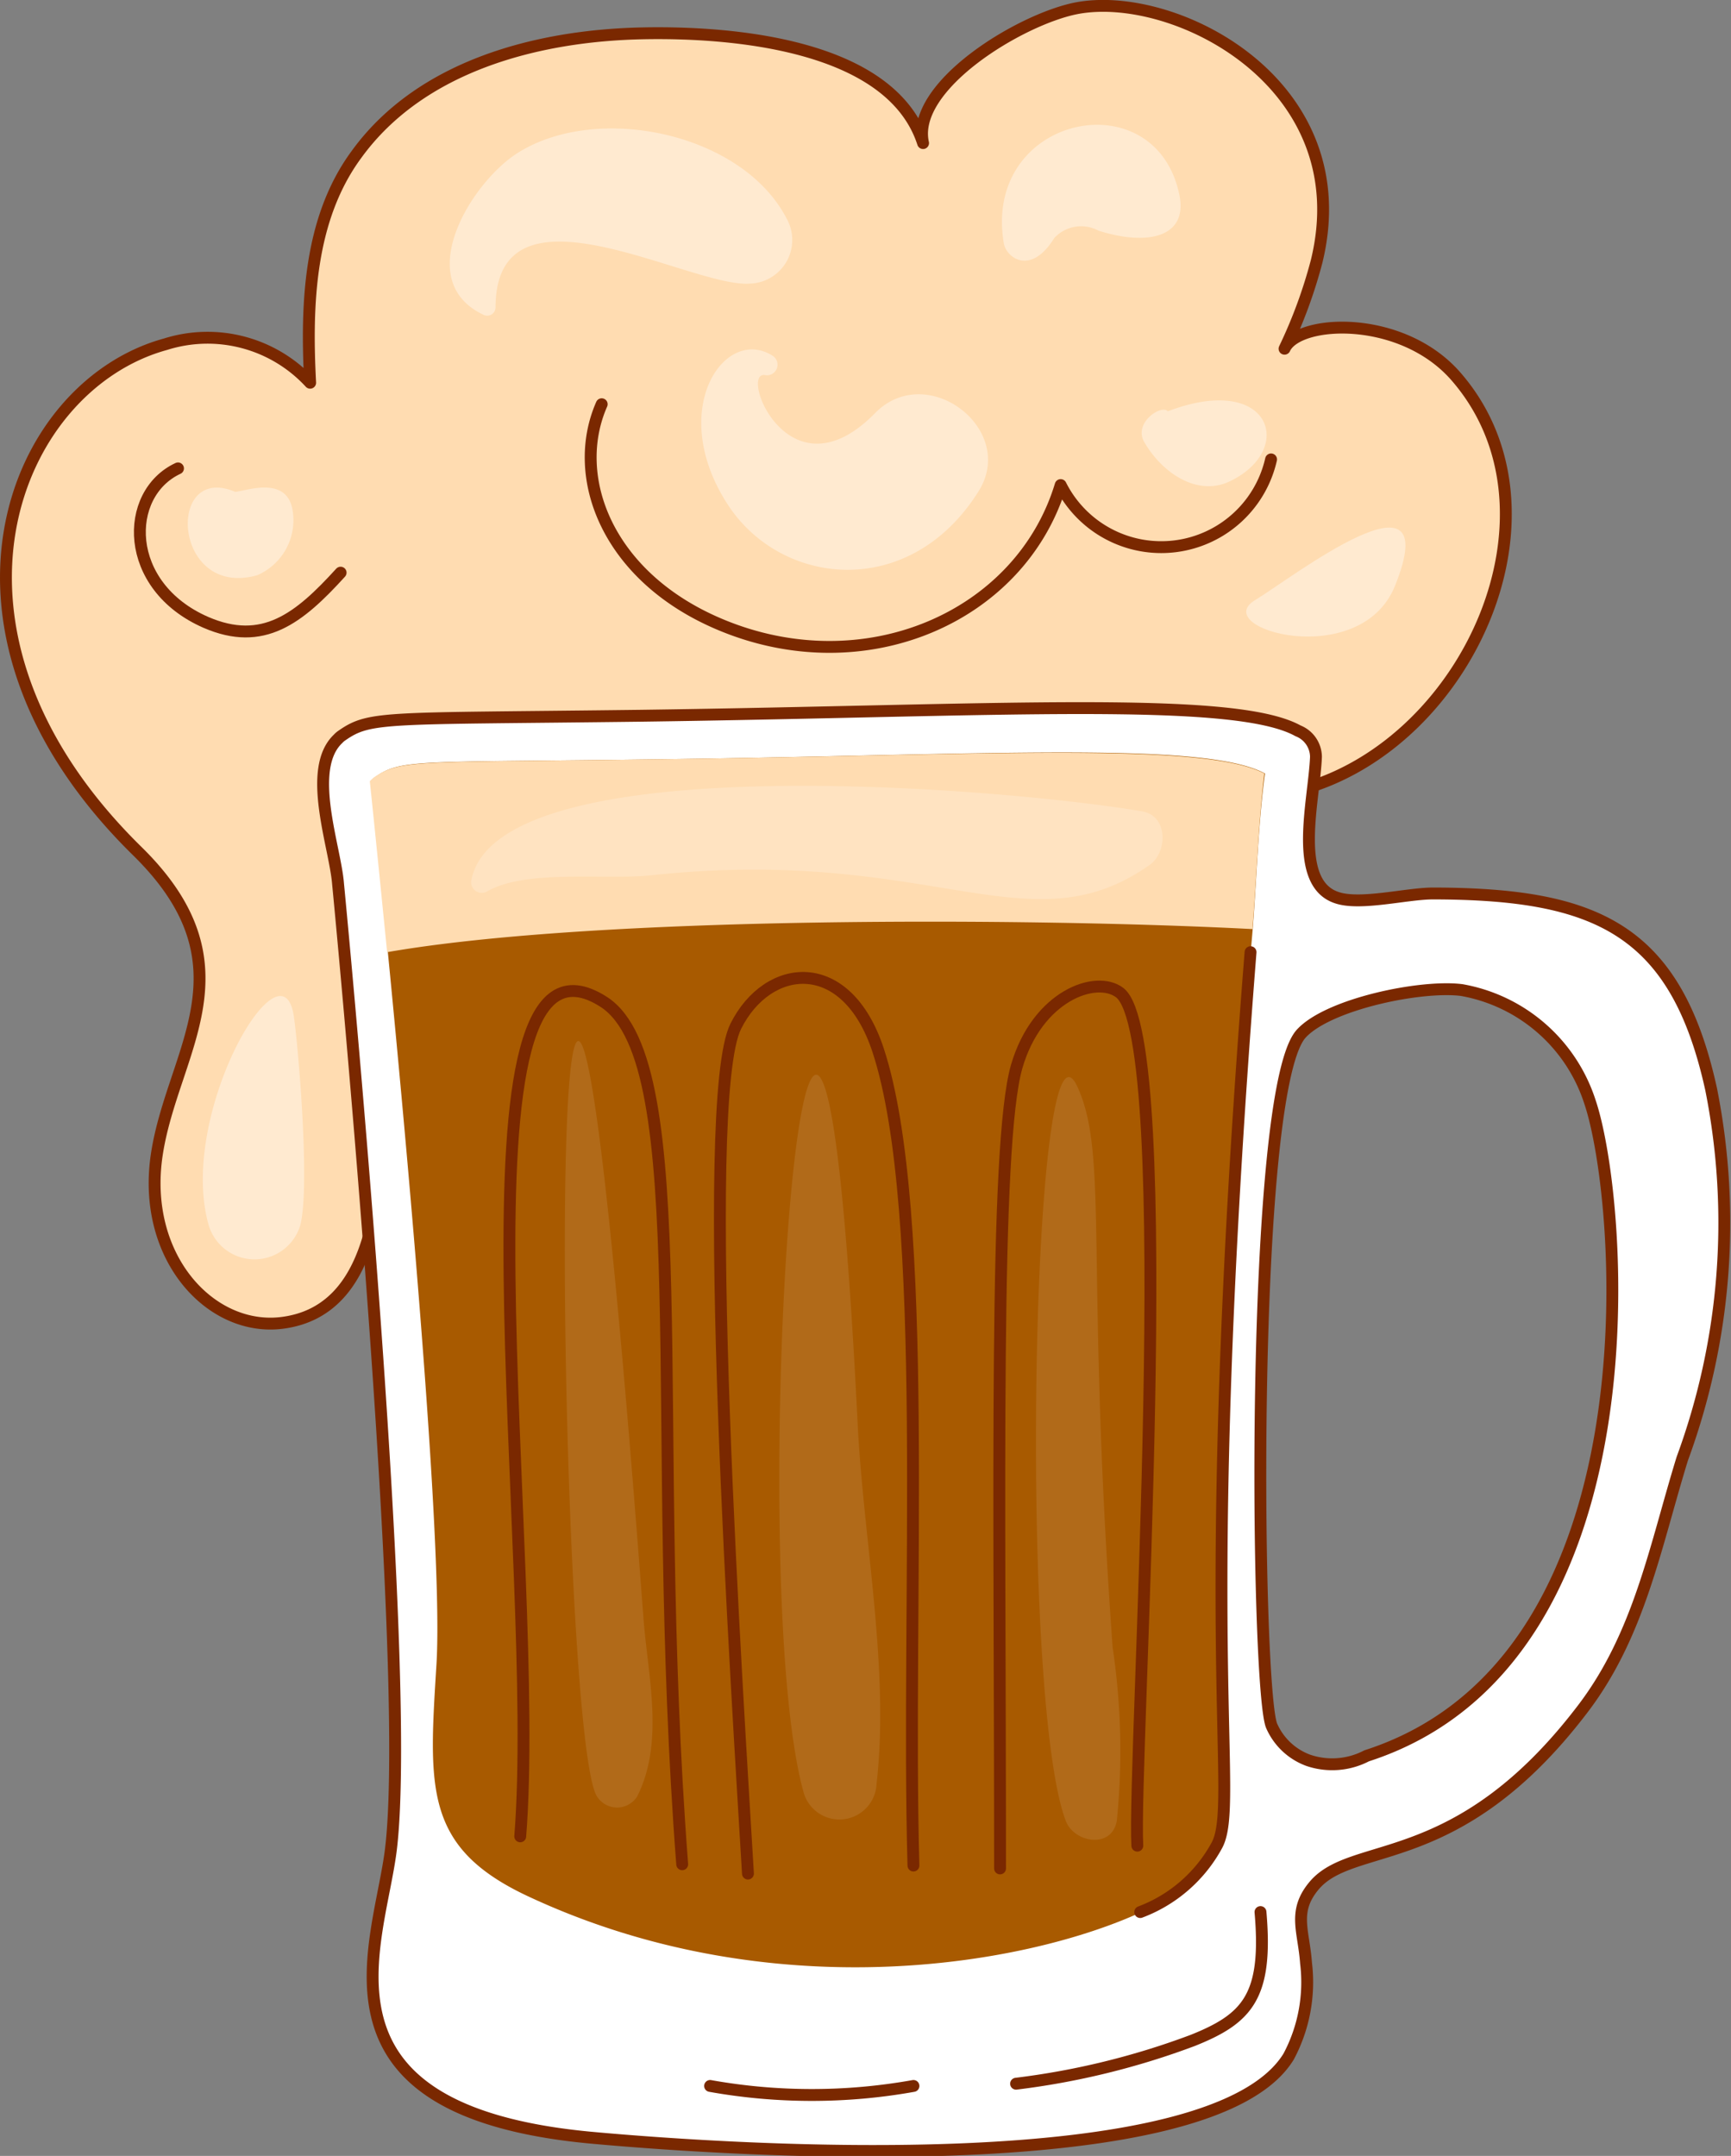
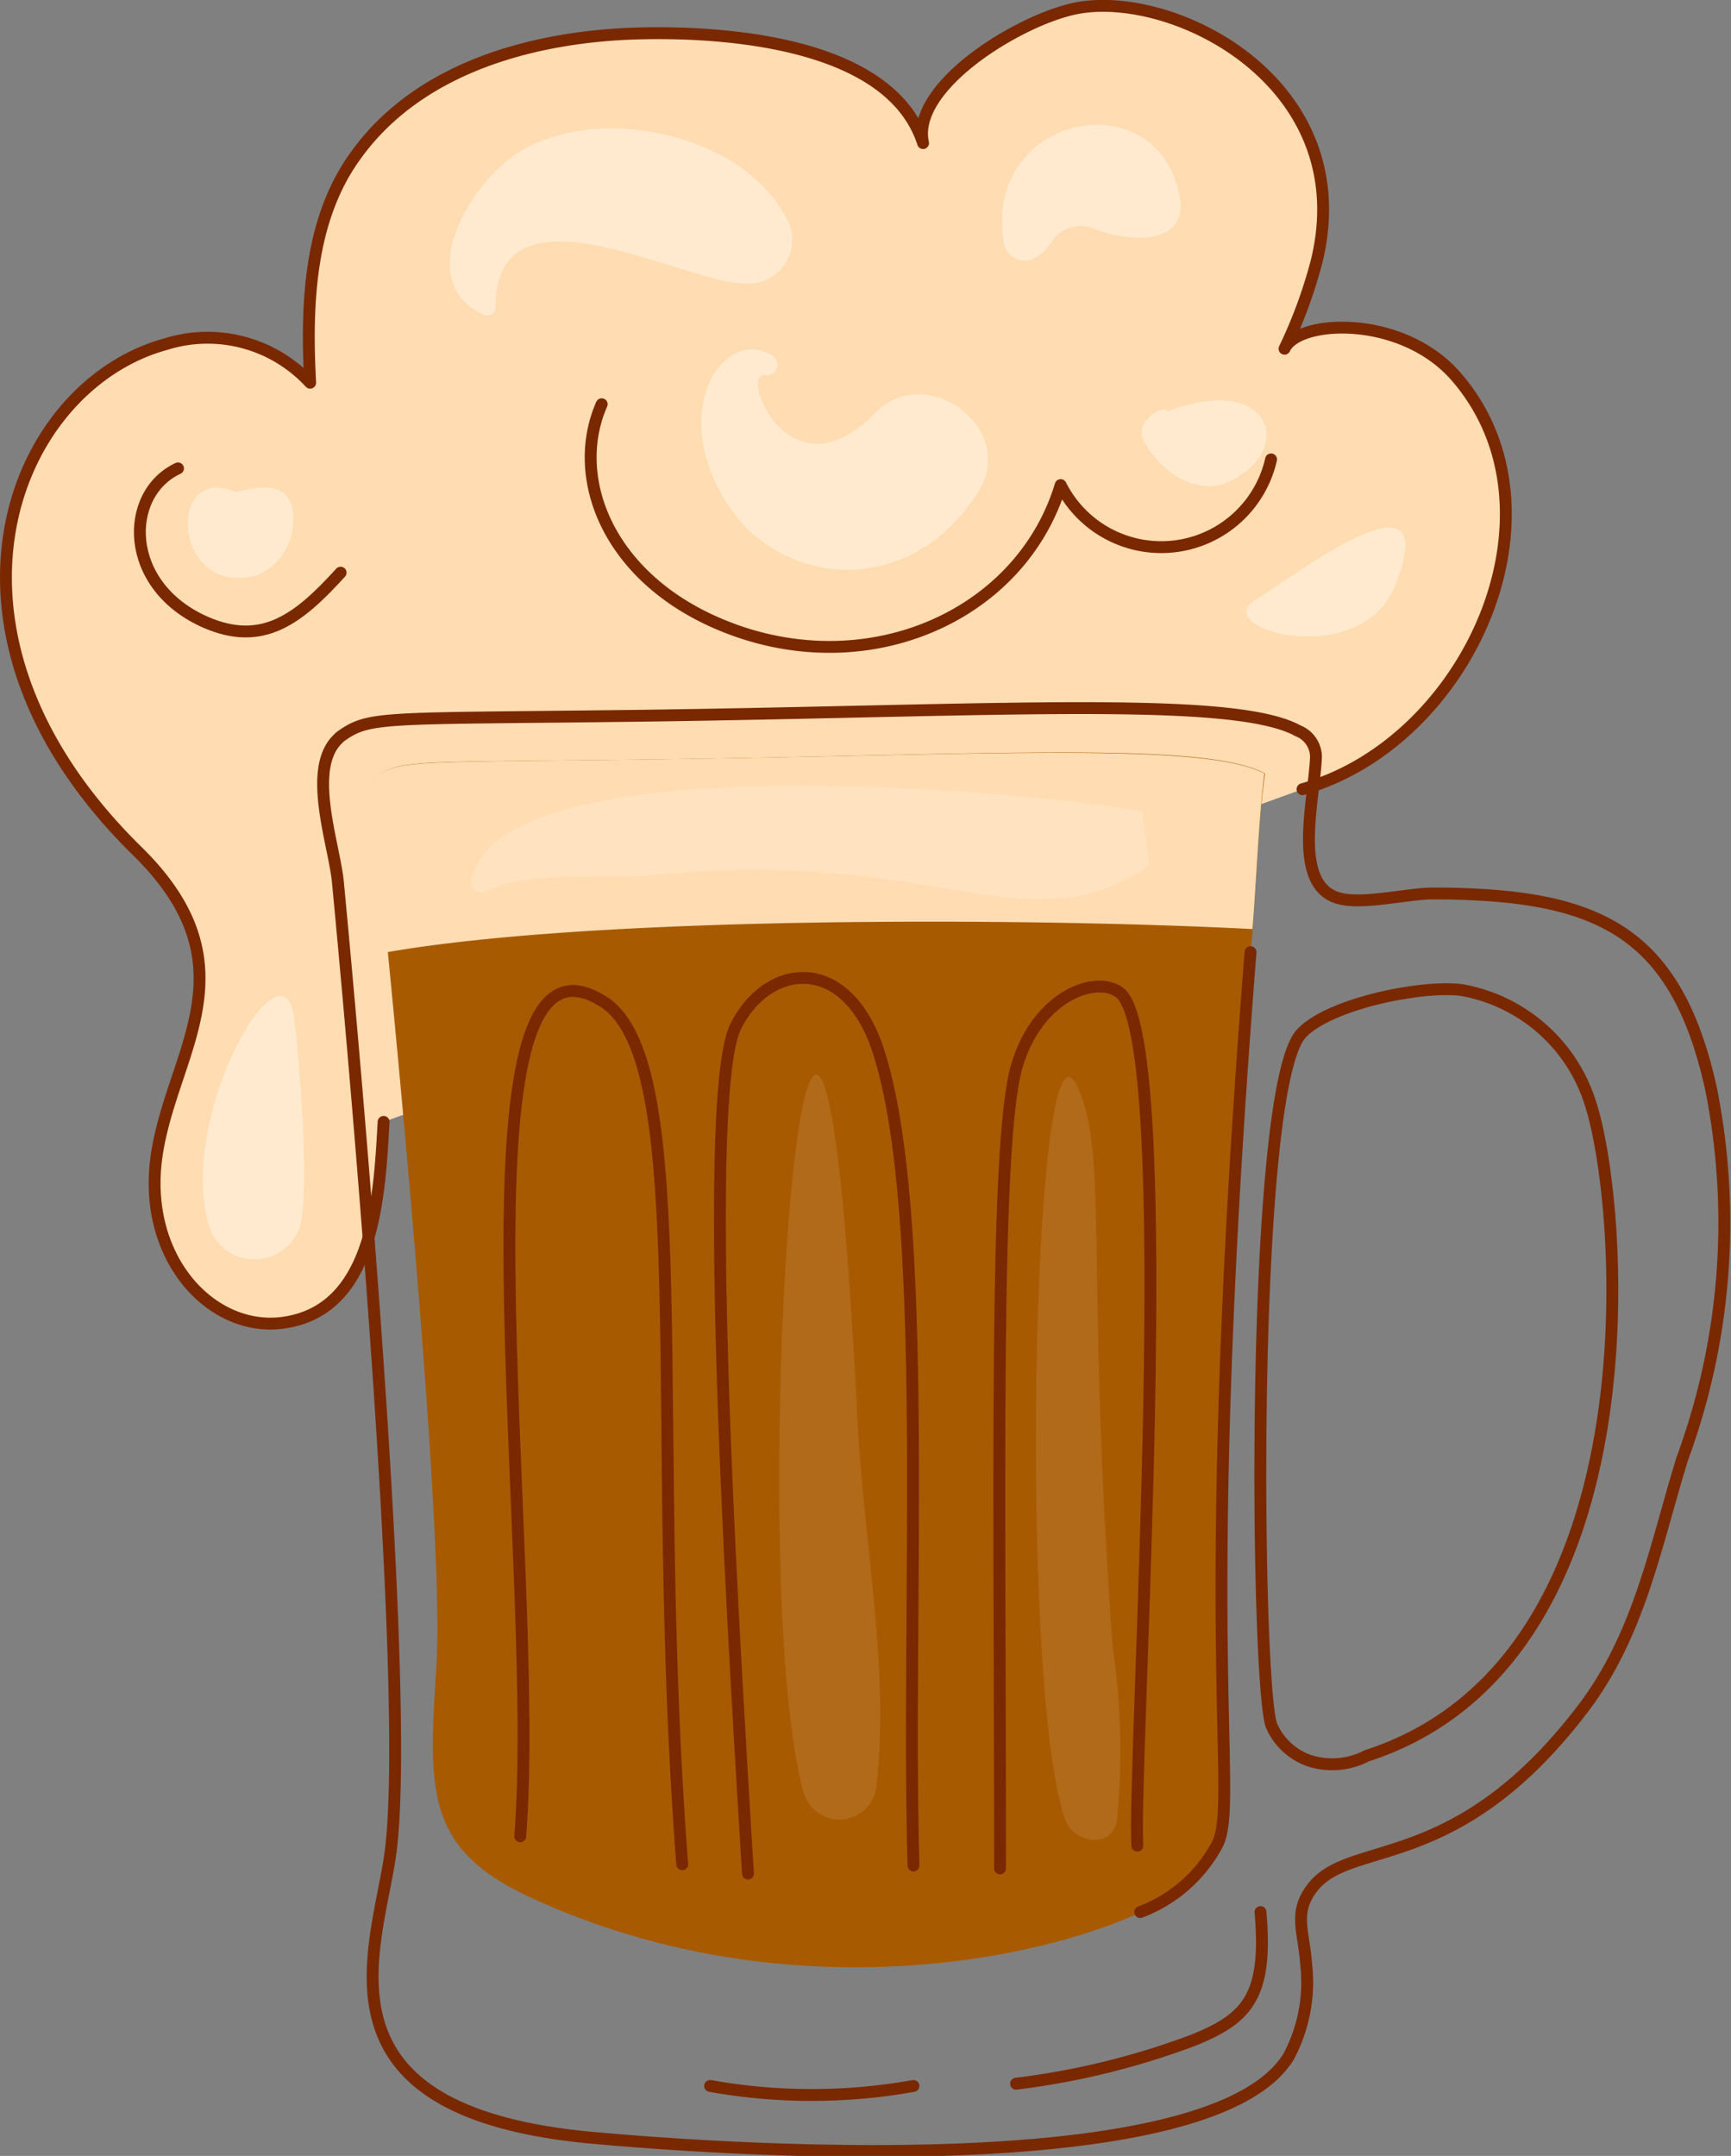
<svg xmlns="http://www.w3.org/2000/svg" id="Layer_1" data-name="Layer 1" viewBox="0 0 53.97 67.2">
  <rect x="0" y="0" width="53.97" height="67.2" fill="#808080" stroke="none" />
  <defs>
    <style>.cls-1,.cls-4{fill:#ffdcb1;}.cls-1,.cls-5{stroke:#7a2800;stroke-linecap:round;stroke-linejoin:round;stroke-width:0.37px;}.cls-2,.cls-6,.cls-7,.cls-8{fill:#fff;}.cls-3{fill:#a85a00;}.cls-5{fill:none;}.cls-6{opacity:0.4;}.cls-7{opacity:0.2;}.cls-8{opacity:0.1;}</style>
  </defs>
  <title>style-icon-1</title>
  <path class="cls-1" d="M52,31c5.2-1.47,8.42-8.68,4.79-12.86-1.69-1.95-4.93-1.79-5.35-.87a15.19,15.19,0,0,0,1-2.72C53.8,9,48,6.06,44.94,6.66c-1.76.35-5.17,2.43-4.77,4.2-1-3.09-6-3.48-8.77-3.42-3.24.07-6.89,1-8.9,3.78-1.47,2-1.57,4.65-1.44,7.11a4.35,4.35,0,0,0-4.51-1.2c-4.78,1.31-7.87,8.94-.88,15.8,3.67,3.6,1.1,6.23.61,9.45s1.7,5.56,3.94,5.25c2.86-.39,3-4,3.13-6.26" transform="translate(-11.39 -6.4)" />
-   <path class="cls-2" d="M64.74,40.35c-1.1-5-3.59-6.09-8.67-6.1-.82,0-2.27.38-3,.13-1.4-.46-.7-3.05-.65-4.39a.88.88,0,0,0-.56-.81c-2-1.11-9.47-.62-20.47-.47-8,.1-8.45,0-9.33.61a.69.69,0,0,0-.13.11c-1,.95-.09,3.36,0,4.52,0,0,2.35,24.23,1.65,30.08-.36,3-2.81,8.15,6.21,9,4.56.42,19.4,1.38,21.78-2.53a4.93,4.93,0,0,0,.54-2.91c-.07-1-.42-1.6.24-2.4,1.21-1.47,4.46-.38,8.37-5.5,1.78-2.32,2.27-5.06,3.12-7.82A21.29,21.29,0,0,0,64.74,40.35ZM54,61.13a2.32,2.32,0,0,1-1.82.14,2,2,0,0,1-1.14-1.07c-.49-1.11-.7-19.8.92-21.58.84-.92,3.72-1.52,5-1.36a5.14,5.14,0,0,1,4,3.48C62,43.79,63.19,58.17,54,61.13Z" transform="translate(-11.39 -6.4)" />
  <path class="cls-3" d="M50.42,35.68c-2.32,25.79.39,26.26-1.52,29-1.36,1.94-11.47,5.28-21,.85C24.59,64,24.76,62.14,25,58.25c.26-4.48-1.48-22.09-2.06-27.5a1.31,1.31,0,0,1,.12-.11c.82-.59,1.25-.47,8.7-.57,10.25-.13,17.17-.59,19.07.44C50.6,32.22,50.57,34,50.42,35.68Z" transform="translate(-11.39 -6.4)" />
  <path class="cls-4" d="M50.44,35.36c.13-1.59.18-3.25.37-4.85-1.9-1-8.82-.57-19.07-.44-7.45.1-7.88,0-8.7.57a1.31,1.31,0,0,0-.12.11c.13,1.24.32,3.12.54,5.33C30,34.94,43.52,35,50.44,35.36Z" transform="translate(-11.39 -6.4)" />
  <path class="cls-5" d="M50.38,36.08c-1.72,21.75-.32,26.49-1.05,27.84A4.53,4.53,0,0,1,46.94,66" transform="translate(-11.39 -6.4)" />
  <path class="cls-5" d="M50.69,66c.23,2.63-.41,3.32-2.11,4a23.86,23.86,0,0,1-5.51,1.35" transform="translate(-11.39 -6.4)" />
  <path class="cls-5" d="M39.87,71.42a18,18,0,0,1-6.34,0" transform="translate(-11.39 -6.4)" />
  <path class="cls-5" d="M30.15,19c-1,2.27.17,5.38,3.68,6.86,4.5,1.9,9.38-.21,10.63-4.34a3.51,3.51,0,0,0,6.56-.8" transform="translate(-11.39 -6.4)" />
  <path class="cls-5" d="M16.94,21c-1.7.79-1.72,3.67.87,4.8,1.78.77,2.9-.12,4.2-1.55" transform="translate(-11.39 -6.4)" />
  <path class="cls-5" d="M64.74,40.35c-1.1-5-3.59-6.09-8.67-6.1-.82,0-2.27.38-3,.13-1.4-.46-.7-3.05-.65-4.39a.88.88,0,0,0-.56-.81c-2-1.11-9.47-.62-20.47-.47-8,.1-8.45,0-9.33.61a.69.69,0,0,0-.13.11c-1,.95-.09,3.36,0,4.52,0,0,2.35,24.23,1.65,30.08-.36,3-2.81,8.15,6.21,9,4.56.42,19.4,1.38,21.78-2.53a4.93,4.93,0,0,0,.54-2.91c-.07-1-.42-1.6.24-2.4,1.21-1.47,4.46-.38,8.37-5.5,1.78-2.32,2.27-5.06,3.12-7.82A21.29,21.29,0,0,0,64.74,40.35ZM54,61.13a2.32,2.32,0,0,1-1.82.14,2,2,0,0,1-1.14-1.07c-.49-1.11-.7-19.8.92-21.58.84-.92,3.72-1.52,5-1.36a5.14,5.14,0,0,1,4,3.48C62,43.79,63.19,58.17,54,61.13Z" transform="translate(-11.39 -6.4)" />
  <path class="cls-5" d="M27.61,63.64c.68-8.54-2.44-29.29,2.62-26,2.89,1.91,1.38,13.23,2.43,26.87" transform="translate(-11.39 -6.4)" />
  <path class="cls-5" d="M34.71,64.8c-.32-5.4-1.55-24.08-.38-26.41,1-2,3.45-2.26,4.44.75,1.64,5,.87,17.34,1.1,25.41" transform="translate(-11.39 -6.4)" />
  <path class="cls-5" d="M42.57,64.64c0-11.74-.19-22.55.52-25,.64-2.2,2.47-2.86,3.21-2.3,1.87,1.44.4,24,.55,26.59" transform="translate(-11.39 -6.4)" />
  <path class="cls-6" d="M20.51,22.29c-.19-1.09-1.49-.57-1.79-.56-2.17-.92-1.95,3.34.69,2.6A1.87,1.87,0,0,0,20.51,22.29Z" transform="translate(-11.39 -6.4)" />
  <path class="cls-6" d="M38.67,19.28C36,22,34.43,18,35.23,18.09a.33.33,0,0,0,.25-.6C34,16.55,32.22,19.11,34,22c1.62,2.68,5.72,3.17,7.89-.27C43.13,19.79,40.29,17.62,38.67,19.28Z" transform="translate(-11.39 -6.4)" />
  <path class="cls-6" d="M35.92,13.22c-1.37-2.66-5.83-3.61-8.33-2.09-1.47.88-3.41,4-1.13,5.08a.26.26,0,0,0,.38-.22c0-4.23,6.09-.61,7.93-.75A1.36,1.36,0,0,0,35.92,13.22Z" transform="translate(-11.39 -6.4)" />
  <path class="cls-6" d="M48.16,12.47C47.41,8.85,42,10,42.69,14c.09.44.84,1,1.57-.18a1.14,1.14,0,0,1,1.38-.23C47.15,14.07,48.44,13.81,48.16,12.47Z" transform="translate(-11.39 -6.4)" />
  <path class="cls-6" d="M50.53,25.1c-1.48.89,3.26,2.24,4.35-.43C56.51,20.64,51.62,24.45,50.53,25.1Z" transform="translate(-11.39 -6.4)" />
  <path class="cls-6" d="M47.8,19.22c-.2-.23-1.12.38-.71,1,.6,1,1.71,1.67,2.69,1.16C51.79,20.38,51,18,47.8,19.22Z" transform="translate(-11.39 -6.4)" />
  <path class="cls-6" d="M20.55,38.07c-.38-2.5-3.64,3.11-2.65,6.53a1.49,1.49,0,0,0,2.85,0C21.07,43.38,20.68,38.93,20.55,38.07Z" transform="translate(-11.39 -6.4)" />
-   <path class="cls-7" d="M47,31.69c-4.23-.72-20.07-2.08-20.91,2.13a.33.33,0,0,0,.48.37c1.22-.71,3.7-.35,5.16-.51,8.71-.93,11.73,2.33,15.49-.31C47.78,33,47.84,31.84,47,31.69Z" transform="translate(-11.39 -6.4)" />
-   <path class="cls-8" d="M31.45,56.81c-3.2-42.49-2.79,3.46-1.45,5.58a.74.74,0,0,0,1.26,0C32.11,60.68,31.59,58.67,31.45,56.81Z" transform="translate(-11.39 -6.4)" />
+   <path class="cls-7" d="M47,31.69c-4.23-.72-20.07-2.08-20.91,2.13a.33.33,0,0,0,.48.37c1.22-.71,3.7-.35,5.16-.51,8.71-.93,11.73,2.33,15.49-.31Z" transform="translate(-11.39 -6.4)" />
  <path class="cls-8" d="M38.13,50.77c-1.36-27.33-3.65,4.66-1.67,11.55A1.16,1.16,0,0,0,38.72,62C39.13,58.41,38.31,54.4,38.13,50.77Z" transform="translate(-11.39 -6.4)" />
  <path class="cls-8" d="M46.08,57.75c-.86-12-.11-15.33-1.1-17.48-1.43-3.1-1.84,19-.36,22.89.26.68,1.43.88,1.59,0A21.79,21.79,0,0,0,46.08,57.75Z" transform="translate(-11.39 -6.4)" />
</svg>